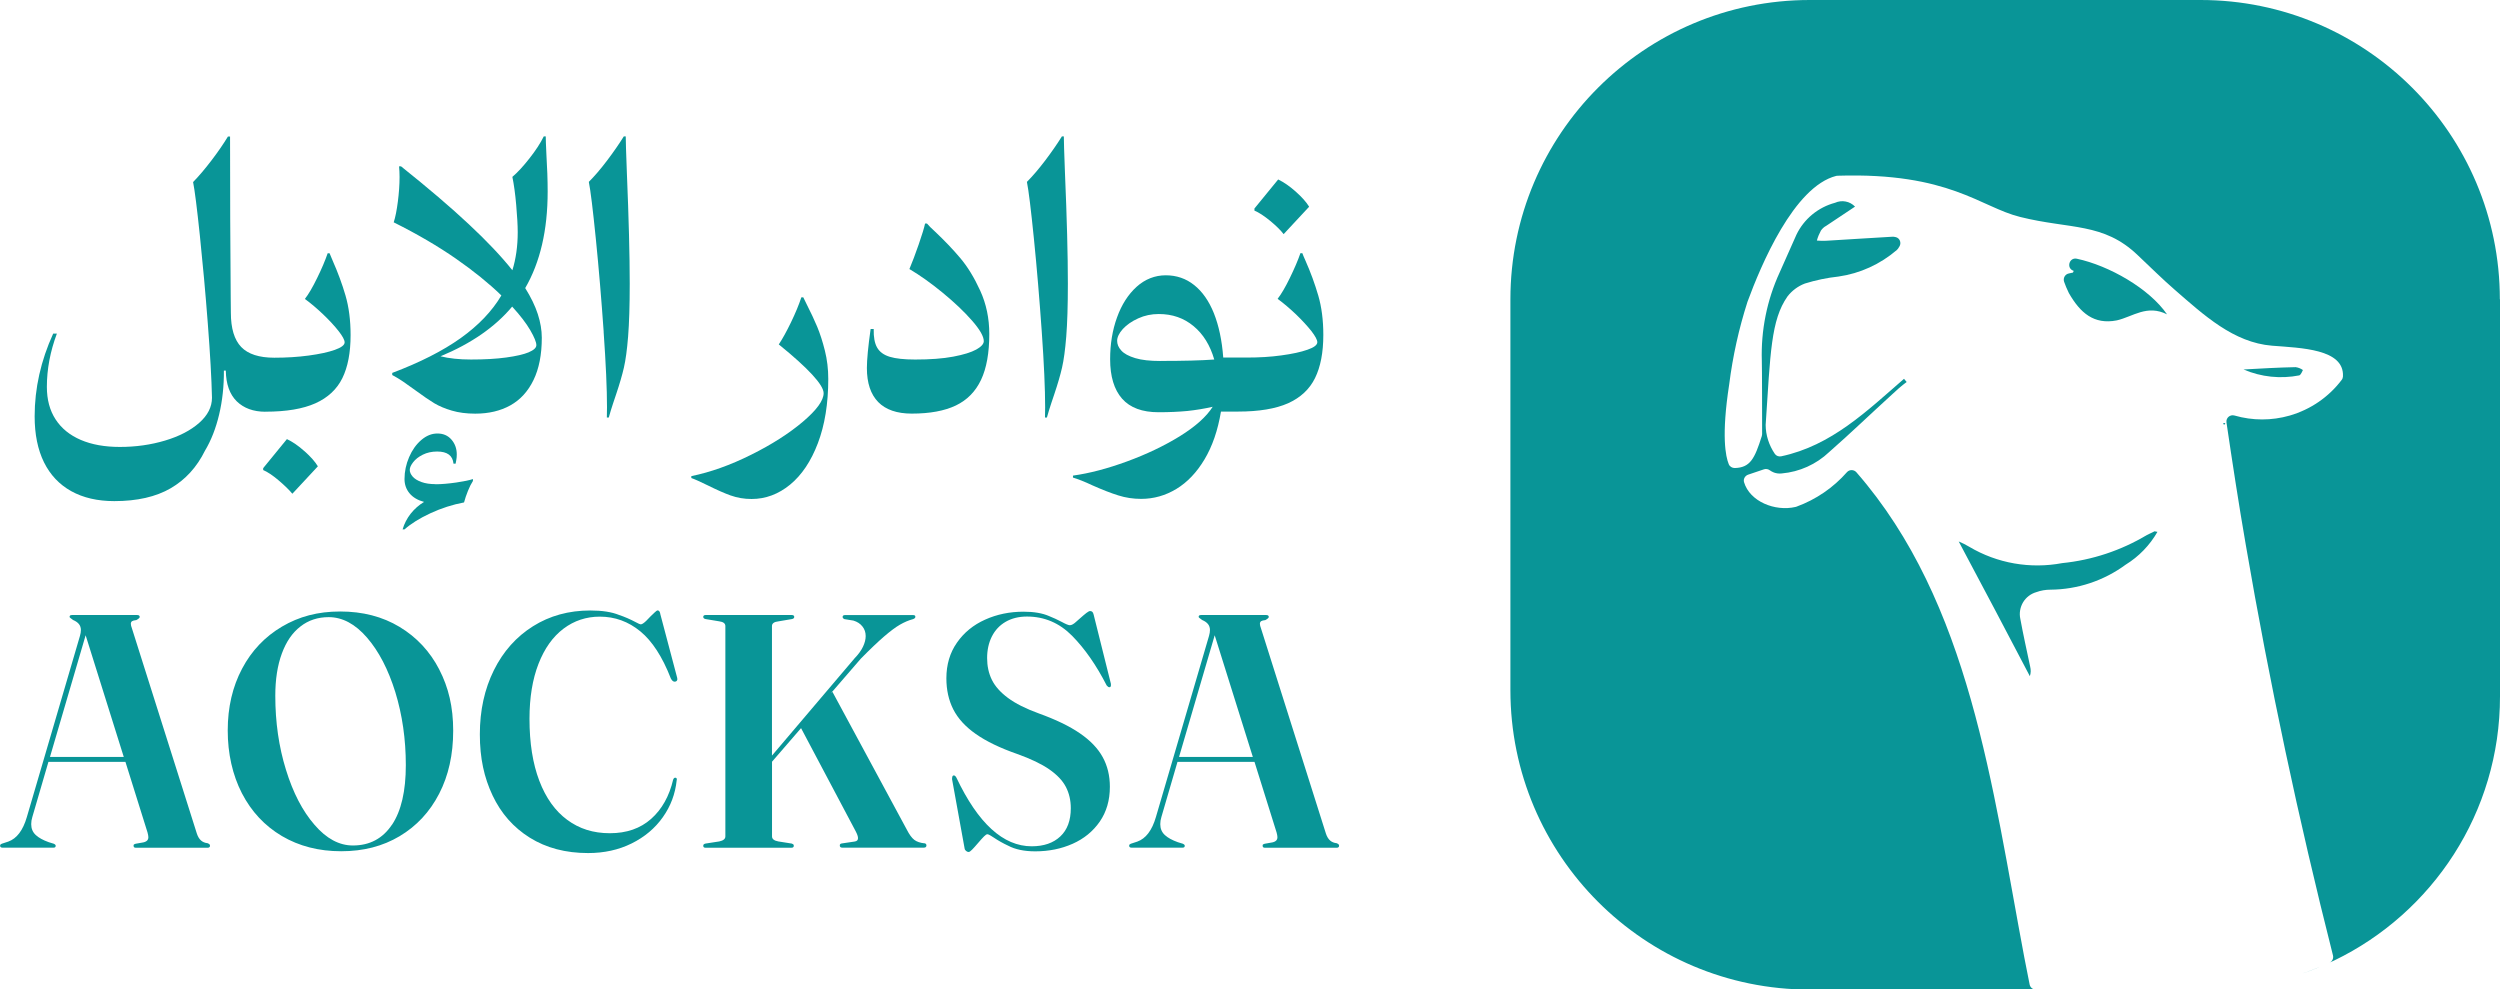
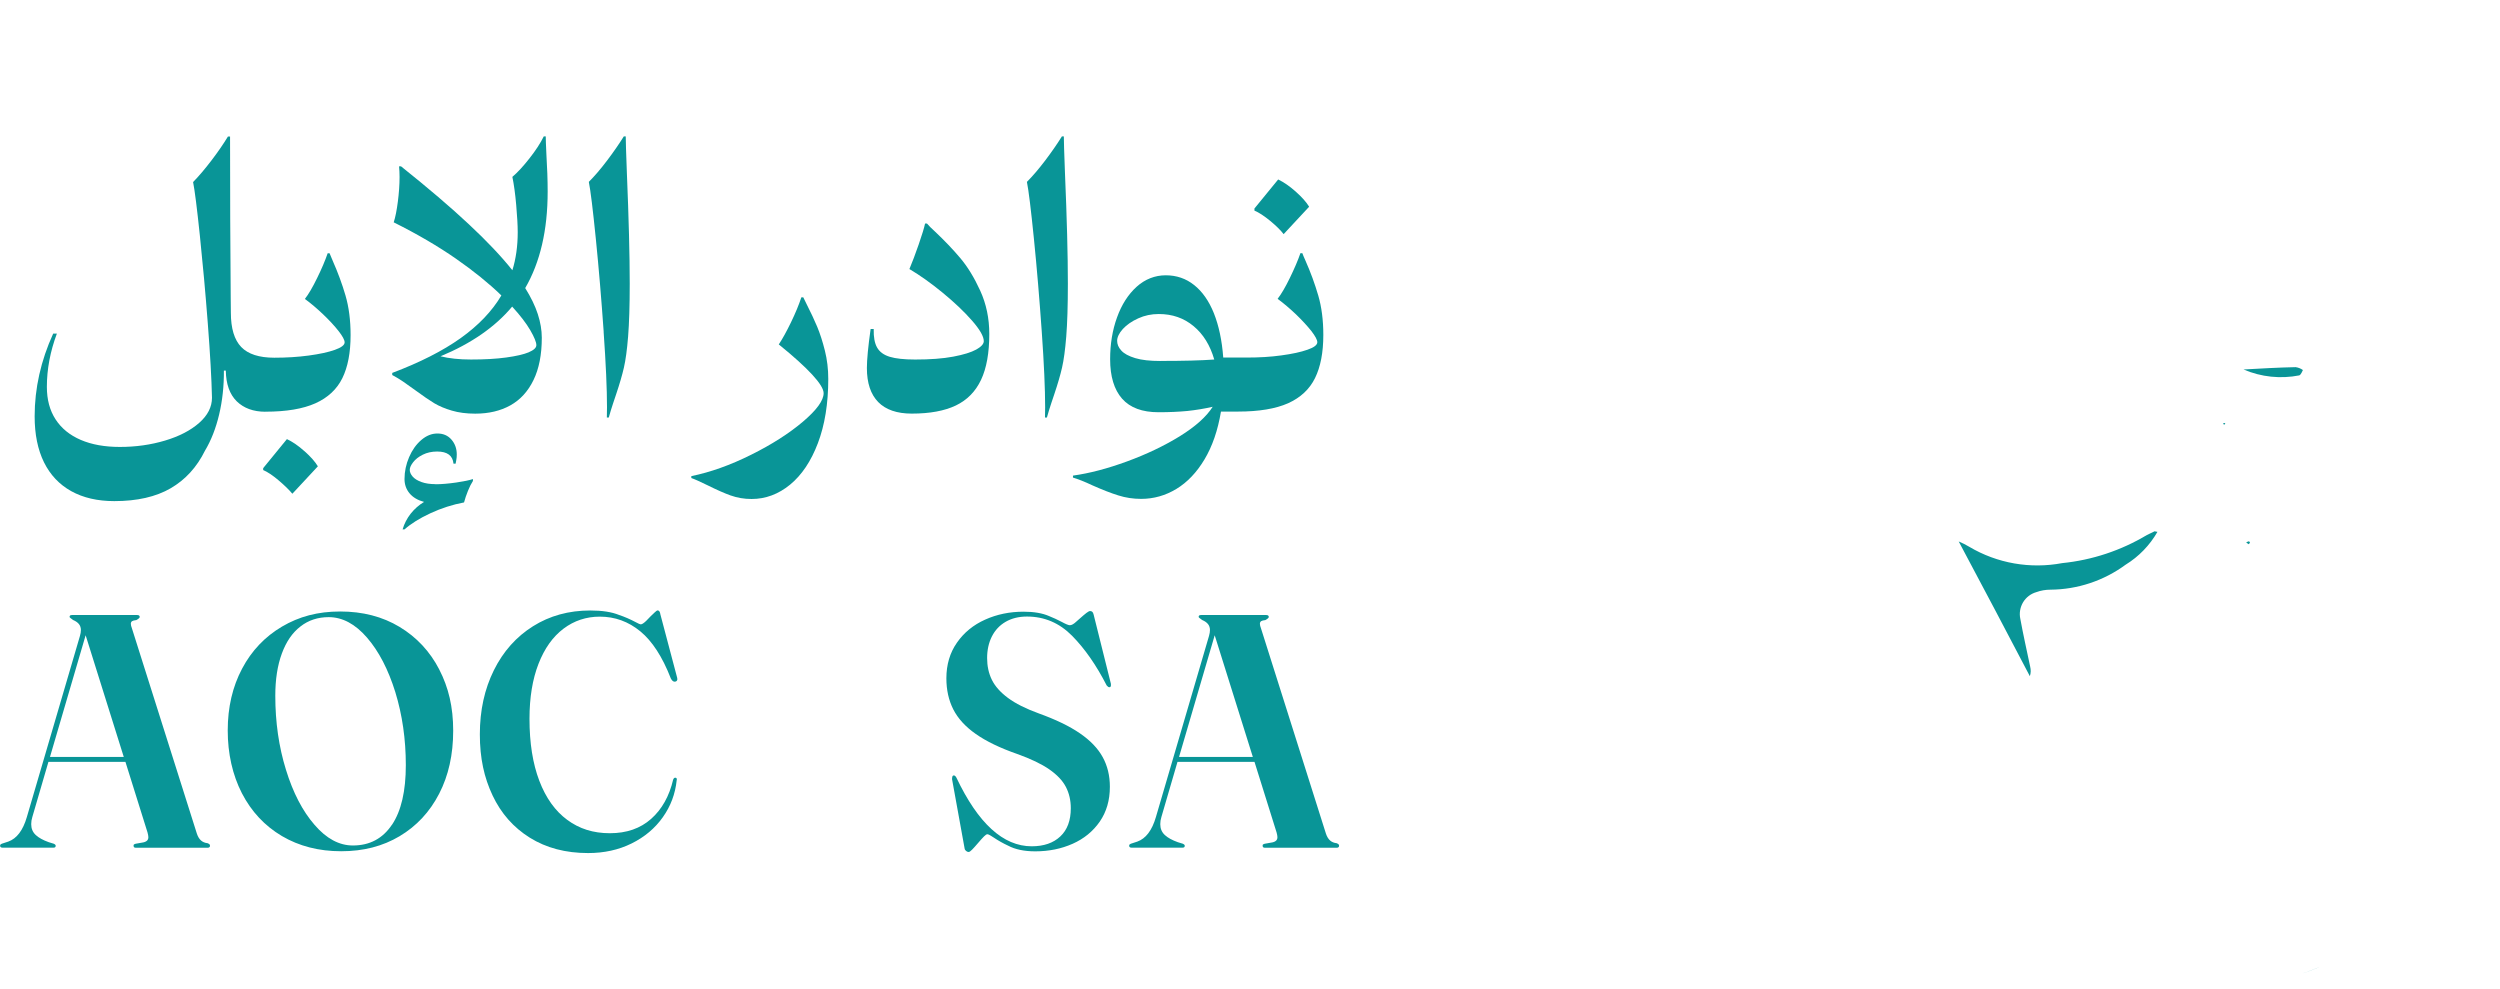
<svg xmlns="http://www.w3.org/2000/svg" id="Layer_1" data-name="Layer 1" viewBox="0 0 495.1 195.95">
  <defs>
    <style>
      .cls-1 {
        fill: #099597;
        stroke-width: 0px;
      }
    </style>
  </defs>
  <g>
    <g>
      <path class="cls-1" d="M52.55,81.53s0,0,.01,0c0,0,.01,0,.02,0,0,0,0,0,.01,0h0c4.12,0,7.41-.56,9.87-1.66,2.47-1.11,4.25-2.77,5.34-4.98,1.09-2.22,1.63-5.06,1.63-8.53,0-2.94-.34-5.55-1.01-7.85-.67-2.29-1.51-4.56-2.51-6.82-.32-.72-.53-1.24-.64-1.53h-.38c-.49,1.43-1.18,3.06-2.08,4.89-.89,1.83-1.7,3.22-2.43,4.15,1.19.87,2.4,1.9,3.63,3.07,1.22,1.17,2.24,2.27,3.04,3.29.8,1.02,1.2,1.77,1.2,2.24,0,.53-.65,1.03-1.95,1.49-1.3.46-3.02.83-5.16,1.12-2.14.29-4.42.43-6.82.43-3,0-5.19-.71-6.55-2.12-1.36-1.42-2.05-3.68-2.05-6.79,0-1.11-.01-2.1-.03-2.97-.09-10.31-.13-20.95-.13-31.92h-.42c-.89,1.47-1.98,3.05-3.26,4.73-1.28,1.68-2.49,3.11-3.64,4.28.32,1.6.77,5.13,1.34,10.59.57,5.46,1.1,11.25,1.57,17.37.47,6.11.75,11.04.83,14.76,0,1.83-.85,3.49-2.54,4.98-1.69,1.49-3.95,2.66-6.76,3.5-2.81.84-5.79,1.26-8.95,1.26-2.98,0-5.56-.46-7.73-1.39s-3.83-2.28-4.99-4.06-1.73-3.93-1.73-6.44c0-3.49.66-7.01,1.98-10.55h-.73c-2.45,5.37-3.67,10.83-3.67,16.39,0,3.56.62,6.59,1.85,9.09,1.24,2.5,3.04,4.41,5.4,5.72,2.36,1.31,5.21,1.97,8.53,1.97,4.52,0,8.23-.85,11.15-2.54,2.92-1.69,5.19-4.18,6.81-7.46,1.21-2.02,2.15-4.41,2.8-7.16.65-2.75.96-5.64.94-8.69h.38c.04,2.68.77,4.71,2.17,6.09,1.4,1.36,3.28,2.05,5.64,2.06Z" />
      <path class="cls-1" d="M60.3,89.36c-1.21-1.09-2.38-1.88-3.48-2.4l-4.7,5.75v.38c.85.36,1.86,1.03,3.02,2.01,1.16.98,2.08,1.87,2.76,2.68l5.05-5.43c-.55-.92-1.44-1.92-2.65-3Z" />
      <path class="cls-1" d="M104.02,57.04c2.95-5.09,4.44-11.45,4.44-19.1,0-2.26-.09-4.71-.25-7.36-.09-1.83-.13-3.02-.13-3.57h-.39c-.67,1.37-1.62,2.81-2.84,4.36-1.21,1.55-2.34,2.77-3.38,3.66.31,1.5.57,3.37.76,5.57s.3,4.01.3,5.39c0,2.77-.36,5.29-1.06,7.53-2.16-2.72-5.03-5.76-8.62-9.11-3.59-3.37-8.07-7.18-13.43-11.47h-.39c.06.64.1,1.34.1,2.11,0,1.55-.12,3.19-.34,4.9-.22,1.71-.49,3.08-.82,4.08,4.69,2.34,8.8,4.75,12.34,7.21,3.53,2.46,6.52,4.88,8.98,7.27-1.83,3.11-4.53,5.93-8.07,8.46-3.54,2.52-8.06,4.81-13.54,6.88v.42c.79.43,1.52.86,2.17,1.31s1.52,1.06,2.56,1.82c1.43,1.06,2.62,1.86,3.6,2.46.98.58,2.14,1.07,3.48,1.46,1.34.4,2.89.6,4.63.6,2.67,0,4.99-.55,6.95-1.64,1.97-1.1,3.5-2.77,4.59-5.02s1.64-5.03,1.64-8.37c0-1.5-.27-3.07-.79-4.68-.52-1.61-1.36-3.34-2.5-5.17ZM104.71,69.77c-1.01.42-2.5.76-4.47,1.03-1.95.27-4.27.4-6.97.4-2.32,0-4.33-.21-6.03-.64,6.09-2.53,10.82-5.81,14.19-9.84,1.58,1.73,2.77,3.28,3.57,4.65.8,1.38,1.22,2.38,1.22,2.99,0,.51-.51.98-1.52,1.41Z" />
      <path class="cls-1" d="M86.24,95.88c-1.09,0-2.01-.14-2.78-.42-.77-.28-1.34-.63-1.73-1.07-.38-.44-.58-.88-.58-1.33s.22-.93.67-1.52c.45-.59,1.09-1.09,1.92-1.5s1.78-.62,2.84-.62c2,0,3.08.8,3.23,2.4h.42c.02-.11.06-.33.13-.69s.1-.73.1-1.13c0-1.15-.35-2.13-1.05-2.94-.7-.81-1.63-1.21-2.78-1.21s-2.19.43-3.2,1.29c-1,.86-1.81,1.99-2.41,3.39s-.91,2.84-.91,4.33c0,1.09.33,2.03.99,2.83.66.8,1.62,1.37,2.88,1.71-1.02.62-1.9,1.39-2.64,2.32-.73.93-1.27,1.97-1.61,3.12h.38c1.3-1.15,3.02-2.22,5.16-3.21,2.14-.99,4.35-1.7,6.63-2.13.19-.72.45-1.49.77-2.28.32-.8.65-1.45.99-1.97v-.38c-.66.23-1.77.46-3.32.69-1.56.22-2.92.34-4.09.34Z" />
      <path class="cls-1" d="M119.54,65.68c.45,6.39.67,11.38.67,14.96,0,.96-.01,1.64-.03,2.05h.38c.28-1,.57-1.96.88-2.88s.51-1.5.59-1.76c.68-2.02,1.19-3.78,1.53-5.26.34-1.48.62-3.53.83-6.14.21-2.61.32-6.11.32-10.5,0-5.54-.19-12.89-.57-22.05-.15-3.88-.22-6.24-.22-7.09h-.38c-.94,1.51-2.05,3.11-3.32,4.79s-2.48,3.09-3.61,4.22c.34,1.68.8,5.45,1.39,11.3.59,5.85,1.1,11.97,1.55,18.36Z" />
      <path class="cls-1" d="M144.73,98.13c1.28.46,2.65.69,4.12.69,2.77,0,5.31-.95,7.62-2.84,2.31-1.9,4.15-4.64,5.51-8.23,1.36-3.59,2.05-7.82,2.05-12.7,0-1.94-.22-3.81-.67-5.61-.45-1.8-.96-3.38-1.53-4.75-.57-1.36-1.27-2.84-2.08-4.44l-.67-1.37h-.38c-.49,1.49-1.18,3.15-2.06,4.97-.88,1.82-1.69,3.28-2.41,4.36,2.92,2.36,5.13,4.36,6.63,5.99,1.5,1.63,2.25,2.85,2.25,3.66,0,1.45-1.37,3.33-4.11,5.66-2.74,2.32-6.16,4.51-10.27,6.55-4.11,2.05-8.05,3.45-11.82,4.22v.38c.62.21,1.72.7,3.29,1.47,1.75.87,3.26,1.54,4.54,2Z" />
      <path class="cls-1" d="M180.58,81.91c3.58,0,6.49-.54,8.72-1.61,2.24-1.08,3.9-2.77,4.99-5.08,1.09-2.31,1.63-5.34,1.63-9.09,0-3.09-.6-5.94-1.79-8.55-1.19-2.61-2.52-4.78-3.98-6.5-1.46-1.73-3.12-3.46-4.97-5.21-.75-.68-1.28-1.21-1.6-1.6h-.38c-.17.83-.59,2.21-1.26,4.14-.67,1.93-1.28,3.55-1.84,4.87,2.09,1.24,4.29,2.8,6.6,4.7,2.31,1.9,4.24,3.73,5.8,5.51,1.56,1.78,2.33,3.14,2.33,4.07,0,.55-.5,1.11-1.49,1.66-.99.55-2.51,1.02-4.57,1.41s-4.57.57-7.53.57c-2.17,0-3.85-.18-5.03-.54s-2.02-.97-2.51-1.84c-.49-.86-.71-2.08-.67-3.66h-.61c-.49,3.47-.74,6.05-.74,7.73,0,2.96.75,5.2,2.24,6.73,1.49,1.52,3.71,2.29,6.65,2.29Z" />
      <path class="cls-1" d="M206.31,65.68c.45,6.39.67,11.38.67,14.96,0,.96-.01,1.64-.03,2.05h.38c.28-1,.57-1.96.88-2.88.31-.92.51-1.5.59-1.76.68-2.02,1.19-3.78,1.53-5.26.34-1.48.62-3.53.83-6.14.21-2.61.32-6.11.32-10.5,0-5.54-.19-12.89-.58-22.05-.15-3.88-.22-6.24-.22-7.09h-.38c-.94,1.51-2.05,3.11-3.32,4.79-1.28,1.68-2.48,3.09-3.61,4.22.34,1.68.8,5.45,1.39,11.3.59,5.85,1.1,11.97,1.55,18.36Z" />
      <path class="cls-1" d="M261.06,58.5c-.67-2.29-1.5-4.57-2.5-6.82-.33-.73-.54-1.24-.64-1.53h-.39c-.49,1.43-1.19,3.05-2.08,4.88-.89,1.83-1.7,3.22-2.43,4.15,1.19.88,2.41,1.91,3.63,3.07,1.22,1.18,2.23,2.28,3.04,3.29.79,1.03,1.19,1.77,1.19,2.23,0,.54-.64,1.04-1.95,1.49-1.3.46-3.01.83-5.15,1.12-2.14.3-4.42.43-6.82.43h-4.71c-.25-3.41-.88-6.33-1.85-8.77-.98-2.44-2.29-4.3-3.9-5.58-1.62-1.3-3.5-1.94-5.63-1.94s-4.09.76-5.76,2.26c-1.68,1.52-2.98,3.54-3.89,6.07-.92,2.53-1.37,5.3-1.37,8.28,0,3.42.79,6.03,2.37,7.83,1.59,1.79,3.99,2.68,7.21,2.68,2.13,0,4.05-.09,5.73-.25,1.68-.18,3.35-.45,5-.83-1.25,1.98-3.44,3.93-6.54,5.85-3.11,1.91-6.6,3.57-10.42,4.97-3.84,1.41-7.4,2.35-10.71,2.81v.39c1,.3,2.28.8,3.83,1.53,1.98.88,3.69,1.55,5.14,2,1.44.46,2.95.69,4.53.69,2.49,0,4.81-.66,6.98-1.97,2.16-1.31,4.02-3.26,5.57-5.85,1.56-2.61,2.64-5.76,3.26-9.47h3.38c4.14,0,7.44-.55,9.92-1.65,2.47-1.12,4.24-2.77,5.33-4.99,1.09-2.22,1.64-5.06,1.64-8.53,0-2.95-.34-5.55-1.01-7.85ZM229.83,71.49c-2.07,0-3.74-.18-5.02-.57-1.28-.39-2.19-.88-2.74-1.49-.57-.61-.83-1.25-.83-1.94s.37-1.5,1.13-2.34c.76-.82,1.77-1.53,3.04-2.1,1.27-.58,2.62-.86,4.08-.86,2.68,0,4.97.8,6.89,2.4,1.92,1.59,3.28,3.8,4.09,6.61-2.56.19-6.1.28-10.65.28Z" />
      <path class="cls-1" d="M254.21,46.37l5.05-5.43c-.55-.92-1.44-1.91-2.65-2.99-1.21-1.08-2.38-1.88-3.48-2.41l-4.7,5.75v.42c.87.36,1.91,1.04,3.12,2.03,1.2.99,2.09,1.87,2.67,2.64Z" />
    </g>
    <g>
      <path class="cls-1" d="M41.48,167.21c-.04-.06-.16-.13-.36-.22-.54-.06-.97-.24-1.31-.54s-.63-.76-.83-1.38l-12.85-40.62c-.15-.37-.22-.69-.22-.92,0-.22.09-.4.24-.51.16-.1.45-.18.85-.22.45-.25.67-.46.67-.61,0-.25-.16-.39-.51-.39h-12.88c-.19,0-.33.03-.4.1-.07.06-.1.16-.1.28,0,.06.07.15.22.25.15.1.3.22.48.36.51.21.89.48,1.15.8.25.31.39.71.39,1.18,0,.34-.06.73-.19,1.18l-10.51,35.85c-.77,2.65-2,4.27-3.68,4.87l-1.28.42s-.1.07-.21.12c-.09.04-.13.13-.13.28,0,.12.03.21.12.28.09.07.19.1.33.1h10.15c.13,0,.24-.03.31-.1s.1-.16.1-.28c0-.15-.13-.28-.39-.4l-.98-.3c-1.13-.4-2-.88-2.59-1.43-.6-.57-.89-1.27-.89-2.14,0-.48.07-.94.22-1.41l3.19-10.93h15.25l4.38,14c.1.39.16.68.16.91,0,.27-.07.49-.24.67-.16.16-.42.3-.76.37l-1.53.27c-.16.06-.28.1-.33.15-.06.04-.07.13-.07.25,0,.27.15.39.45.39h14.22c.15,0,.27-.03.34-.1.09-.07.13-.16.13-.28s-.03-.22-.09-.28ZM9.9,149.9l7.06-24.09,7.55,24.09h-14.61Z" />
      <path class="cls-1" d="M86.99,132.58c-1.86-3.59-4.48-6.39-7.86-8.43-3.39-2.04-7.31-3.05-11.76-3.05s-8.14,1-11.52,2.99c-3.38,2-6.02,4.76-7.91,8.34-1.89,3.57-2.84,7.64-2.84,12.22s.94,8.81,2.81,12.45c1.88,3.63,4.51,6.45,7.92,8.47,3.41,2.01,7.33,3.01,11.73,3.01s8.22-.98,11.58-2.98c3.35-2,5.96-4.79,7.83-8.41,1.86-3.6,2.78-7.77,2.78-12.48s-.92-8.56-2.77-12.14ZM77.62,163.33c-1.83,2.74-4.41,4.11-7.74,4.11-2.69,0-5.24-1.35-7.59-4.09-2.37-2.72-4.26-6.36-5.66-10.91-1.41-4.54-2.11-9.43-2.11-14.65,0-3.23.43-6.02,1.3-8.37.86-2.34,2.08-4.12,3.68-5.35,1.58-1.24,3.45-1.85,5.6-1.85,2.71,0,5.24,1.35,7.58,4.05,2.34,2.7,4.21,6.3,5.61,10.8,1.38,4.51,2.08,9.32,2.08,14.46s-.91,9.07-2.74,11.81Z" />
      <path class="cls-1" d="M130.76,121.52c-.09-.43-.27-.64-.54-.64-.09,0-.26.12-.53.37-.27.24-.55.52-.85.81l-.86.89c-.49.47-.85.7-1.09.7-.13,0-.45-.14-.96-.42-1.13-.6-2.24-1.08-3.32-1.44-1.47-.6-3.38-.89-5.72-.89-4.24,0-8.02,1.04-11.33,3.12-3.31,2.08-5.9,4.98-7.75,8.71-1.85,3.73-2.78,7.96-2.78,12.69s.84,8.55,2.52,12.11c1.68,3.56,4.14,6.35,7.38,8.37,3.24,2.02,7.08,3.04,11.54,3.04,3.17,0,6.04-.63,8.61-1.9,2.57-1.27,4.63-3,6.18-5.19,1.56-2.19,2.47-4.63,2.75-7.32l.03-.16c0-.23-.1-.35-.29-.35h-.06c-.15,0-.28.13-.38.38-.77,3.28-2.22,5.87-4.36,7.77-2.14,1.9-4.86,2.84-8.17,2.84s-6.05-.88-8.44-2.64c-2.39-1.76-4.23-4.33-5.53-7.73-1.3-3.4-1.95-7.49-1.95-12.29,0-4.22.6-7.85,1.79-10.9,1.19-3.05,2.84-5.36,4.95-6.95,2.11-1.59,4.51-2.38,7.19-2.38,2.98,0,5.66.97,8.02,2.91,2.36,1.94,4.38,5.05,6.04,9.33.23.43.48.64.74.64.23,0,.39-.08.48-.24s.1-.35.03-.56l-3.36-12.69Z" />
-       <path class="cls-1" d="M183.14,167.02c-.89-.09-1.59-.32-2.08-.7-.49-.38-.98-1.05-1.47-2.01l-14.73-27.29-.32.29,5.94-6.87c1.87-1.9,3.42-3.37,4.63-4.41,1.21-1.04,2.25-1.82,3.12-2.32s1.73-.87,2.6-1.1c.3-.11.45-.26.45-.45,0-.13-.04-.22-.11-.27-.08-.05-.2-.08-.37-.08h-13.45c-.32,0-.48.13-.48.38,0,.17.12.31.35.42l1.79.29c.77.23,1.36.62,1.79,1.17.43.54.64,1.18.64,1.9,0,.66-.18,1.37-.54,2.12-.36.76-.91,1.51-1.63,2.25l-16.39,19.3v-25.66c0-.53.44-.84,1.31-.93l2.65-.45c.3-.06.45-.2.45-.42,0-.26-.17-.38-.51-.38h-17.03c-.32,0-.48.13-.48.38,0,.21.15.35.45.42l2.72.45c.81.11,1.21.42,1.21.93v41.67c0,.49-.4.82-1.21.99l-2.72.42c-.17.04-.29.1-.35.16-.06.06-.1.16-.1.29,0,.26.16.38.48.38h16.97c.32,0,.48-.13.48-.38,0-.13-.03-.22-.08-.27-.05-.05-.16-.11-.33-.18l-2.65-.42c-.83-.15-1.25-.48-1.25-.99v-14.8l5.75-6.65,10.83,20.45c.3.57.45,1.02.45,1.34,0,.38-.22.61-.67.67l-2.56.38c-.26.04-.38.17-.38.38,0,.3.16.45.48.45h16.17c.34,0,.51-.15.51-.45,0-.19-.11-.33-.32-.42Z" />
      <path class="cls-1" d="M216.57,121.68c-.09-.45-.32-.67-.7-.67-.15,0-.39.13-.72.38s-.79.65-1.39,1.18l-.58.51c-.51.49-.95.74-1.31.74-.26,0-.78-.21-1.57-.64-.89-.47-1.75-.86-2.56-1.18-1.3-.57-2.98-.86-5.05-.86-2.73,0-5.26.52-7.59,1.57-2.33,1.04-4.2,2.57-5.59,4.57-1.4,2-2.09,4.36-2.09,7.06,0,2.3.46,4.35,1.37,6.15.92,1.8,2.4,3.43,4.46,4.87,2.06,1.45,4.79,2.77,8.2,3.96,2.68.96,4.8,1.97,6.34,3.04,1.54,1.07,2.64,2.22,3.29,3.47s.98,2.66.98,4.23c0,2.43-.69,4.29-2.08,5.59-1.38,1.3-3.27,1.95-5.66,1.95-5.65,0-10.62-4.54-14.92-13.61-.21-.38-.44-.51-.67-.38-.13.11-.19.33-.19.67l2.49,13.74c.02.19.12.36.29.5.17.14.34.21.51.21.15,0,.37-.15.67-.45.3-.3.69-.74,1.18-1.31.51-.6.91-1.04,1.2-1.33.29-.29.51-.43.66-.43.13,0,.34.09.64.27.3.18.48.29.54.34.98.66,1.96,1.21,2.94,1.66,1.41.75,3.2,1.12,5.37,1.12,2.68,0,5.15-.5,7.4-1.5,2.25-1,4.04-2.47,5.37-4.39,1.33-1.93,2-4.22,2-6.89,0-2.19-.47-4.15-1.42-5.88-.95-1.73-2.45-3.3-4.51-4.71-2.06-1.42-4.78-2.73-8.16-3.95-2.58-.94-4.61-1.96-6.1-3.07-1.49-1.11-2.55-2.3-3.18-3.58-.63-1.28-.94-2.72-.94-4.31s.31-3.02.94-4.27c.63-1.25,1.54-2.22,2.73-2.91,1.19-.69,2.6-1.04,4.22-1.04,3.45,0,6.43,1.27,8.95,3.82,2.51,2.55,4.79,5.82,6.84,9.83.19.23.37.35.54.35.26,0,.35-.23.29-.7l-3.42-13.71Z" />
      <path class="cls-1" d="M265.08,167.21c-.04-.06-.16-.13-.36-.22-.54-.06-.97-.24-1.31-.54-.34-.3-.63-.76-.83-1.38l-12.85-40.62c-.15-.37-.22-.69-.22-.92,0-.22.09-.4.24-.51.16-.1.45-.18.85-.22.45-.25.67-.46.67-.61,0-.25-.16-.39-.51-.39h-12.88c-.19,0-.33.03-.4.1-.07.06-.1.16-.1.28,0,.06.07.15.22.25.15.1.3.22.48.36.51.21.89.48,1.15.8.25.31.39.71.39,1.18,0,.34-.06.73-.19,1.18l-10.51,35.85c-.77,2.65-2,4.27-3.68,4.87l-1.28.42s-.1.07-.21.12c-.09.04-.13.13-.13.28,0,.12.03.21.12.28.09.07.19.1.33.1h10.15c.13,0,.24-.03.31-.1.07-.07.1-.16.1-.28,0-.15-.13-.28-.39-.4l-.98-.3c-1.13-.4-2-.88-2.59-1.43-.6-.57-.89-1.27-.89-2.14,0-.48.07-.94.22-1.41l3.19-10.93h15.25l4.38,14c.1.39.16.68.16.91,0,.27-.07.49-.24.67-.16.16-.42.3-.76.37l-1.53.27c-.16.06-.28.1-.33.15-.06.04-.07.13-.07.25,0,.27.15.39.45.39h14.22c.15,0,.27-.03.34-.1.09-.07.13-.16.13-.28s-.03-.22-.09-.28ZM233.5,149.9l7.06-24.09,7.55,24.09h-14.61Z" />
    </g>
  </g>
  <g>
    <path class="cls-1" d="M426.65,105.23c.09-.04.24.06.61.1-1.53,2.67-3.69,4.9-6.31,6.51-4.32,3.17-9.51,4.9-14.86,4.94h-.01c-.95,0-1.91.16-2.81.49-1.09.31-2.03,1.03-2.62,2.01-.58.98-.79,2.14-.55,3.26.57,3.14,1.28,6.27,1.95,9.46.16.64.16,1.3-.06,1.91-4.59-8.8-9.26-17.6-14.09-26.68.73.3,1.43.66,2.1,1.06,5.52,3.28,12.08,4.42,18.4,3.23,5.93-.6,11.66-2.5,16.78-5.57.43-.24.95-.42,1.47-.71Z" />
-     <path class="cls-1" d="M429.19,62.27h0c-3.99-2.03-6.79.45-9.98,1.18-4.54.89-7.25-1.5-9.49-5.41-.01-.04-.04-.09-.06-.13-.34-.69-.63-1.38-.88-2.1-.25-.73.18-1.5.92-1.65.28-.06.55-.12.83-.18.06-.09.1-.24.15-.33-.01-.01-.04-.01-.06-.03-1.47-.52-.83-2.71.68-2.38,6.37,1.36,14.35,5.9,17.87,11.03Z" />
    <path class="cls-1" d="M440.61,83.79s.09.13.09.13c-.07.09-.18.15-.28.19-.06-.1-.1-.22-.15-.33h.34Z" />
    <path class="cls-1" d="M444.33,73.17c3.26-.18,6.79-.39,10.3-.46.52.07,1.01.27,1.44.57-.19.34-.34.86-.71,1.06-3.71.73-7.56.33-11.03-1.16Z" />
    <path class="cls-1" d="M455.9,192.82c1.37-.48,2.72-1,4.05-1.56-1.33.58-2.68,1.1-4.05,1.56Z" />
-     <path class="cls-1" d="M495.1,59.28v78.65c0,23-13.4,42.9-32.82,52.28-.31.15-.63.3-.94.43.55-.25.83-.86.68-1.44-6.8-26.85-12.58-53.99-17.26-81.27-1.4-8.09-2.64-16.19-3.83-24.27-.13-.91.71-1.62,1.59-1.37,3.56,1.03,7.34,1.04,10.93.01,4.11-1.19,7.73-3.66,10.3-7.07.15-.19.24-.45.25-.68.28-5.48-8.34-5.63-14.07-6.09-7.59-.63-13.4-5.99-19.25-11.08-2.53-2.19-4.9-4.57-7.33-6.85-6.8-6.51-13.37-5.09-23.26-7.56-7.88-1.94-14-8.86-36.12-8.17-.1,0-.21.01-.31.03-8.4,2.11-14.95,17.75-17.59,24.94-1.71,5.33-2.92,10.81-3.62,16.35-1.58,10.23-.7,14.32-.09,15.8.19.49.69.77,1.19.77,3.04-.09,3.93-1.79,5.36-6.34.03-.12.06-.25.06-.37,0-1.65-.01-13.58-.06-14.52-.19-6.02,1.01-12.02,3.53-17.5,1.09-2.47,2.19-4.94,3.32-7.47.74-1.55,1.82-2.92,3.14-4.01,1.33-1.09,2.86-1.88,4.51-2.32.66-.3,1.4-.39,2.1-.25.71.13,1.36.49,1.86,1.01-1.95,1.28-3.81,2.52-5.72,3.81-.42.22-.77.55-1.04.94-.34.63-.61,1.28-.8,1.97.61.06,1.24.07,1.85.04,4.38-.24,8.71-.57,13.13-.8.09,0,.19,0,.28.01.12.01.24.04.36.07.79.18,1.15,1.1.76,1.8-.09.16-.19.31-.3.48-.07.09-.15.18-.24.27-3.28,2.81-7.28,4.65-11.57,5.26-2.25.24-4.48.71-6.64,1.38-1.37.52-2.56,1.41-3.45,2.56-3.28,4.68-3.38,11.21-4.32,25.43.01,2.05.66,4.05,1.82,5.75.27.39.77.58,1.25.48,9.96-2.11,17-8.99,24.33-15.35.16.22.34.42.52.63-1.03.77-2.01,1.62-2.95,2.52-4.18,3.8-8.17,7.65-12.4,11.36-2.56,2.43-5.87,3.92-9.38,4.23-.52.06-1.06,0-1.55-.18-.3-.12-.58-.27-.83-.45-.33-.24-.74-.31-1.13-.19-1.03.34-2.07.71-3.14,1.06-.63.21-1.01.88-.82,1.5,1.13,3.81,6.12,5.84,10.18,4.9.07-.01.13-.04.21-.06,3.86-1.41,7.3-3.77,9.99-6.83.49-.55,1.37-.54,1.86.01,22.5,25.77,26.89,62.31,33.26,96.07.34,1.79.7,3.59,1.06,5.39.12.58.63,1,1.22,1h-44.76c-32.74,0-59.29-26.55-59.29-59.28V59.28c0-32.73,26.55-59.28,59.29-59.28h77.38c32.74,0,59.28,26.55,59.28,59.28Z" />
    <path class="cls-1" d="M445.31,107.21c-.18.04-.33.13-.48.24.24.15.39.24.52.33.1-.1.18-.24.24-.37,0-.04-.18-.24-.28-.19Z" />
  </g>
</svg>